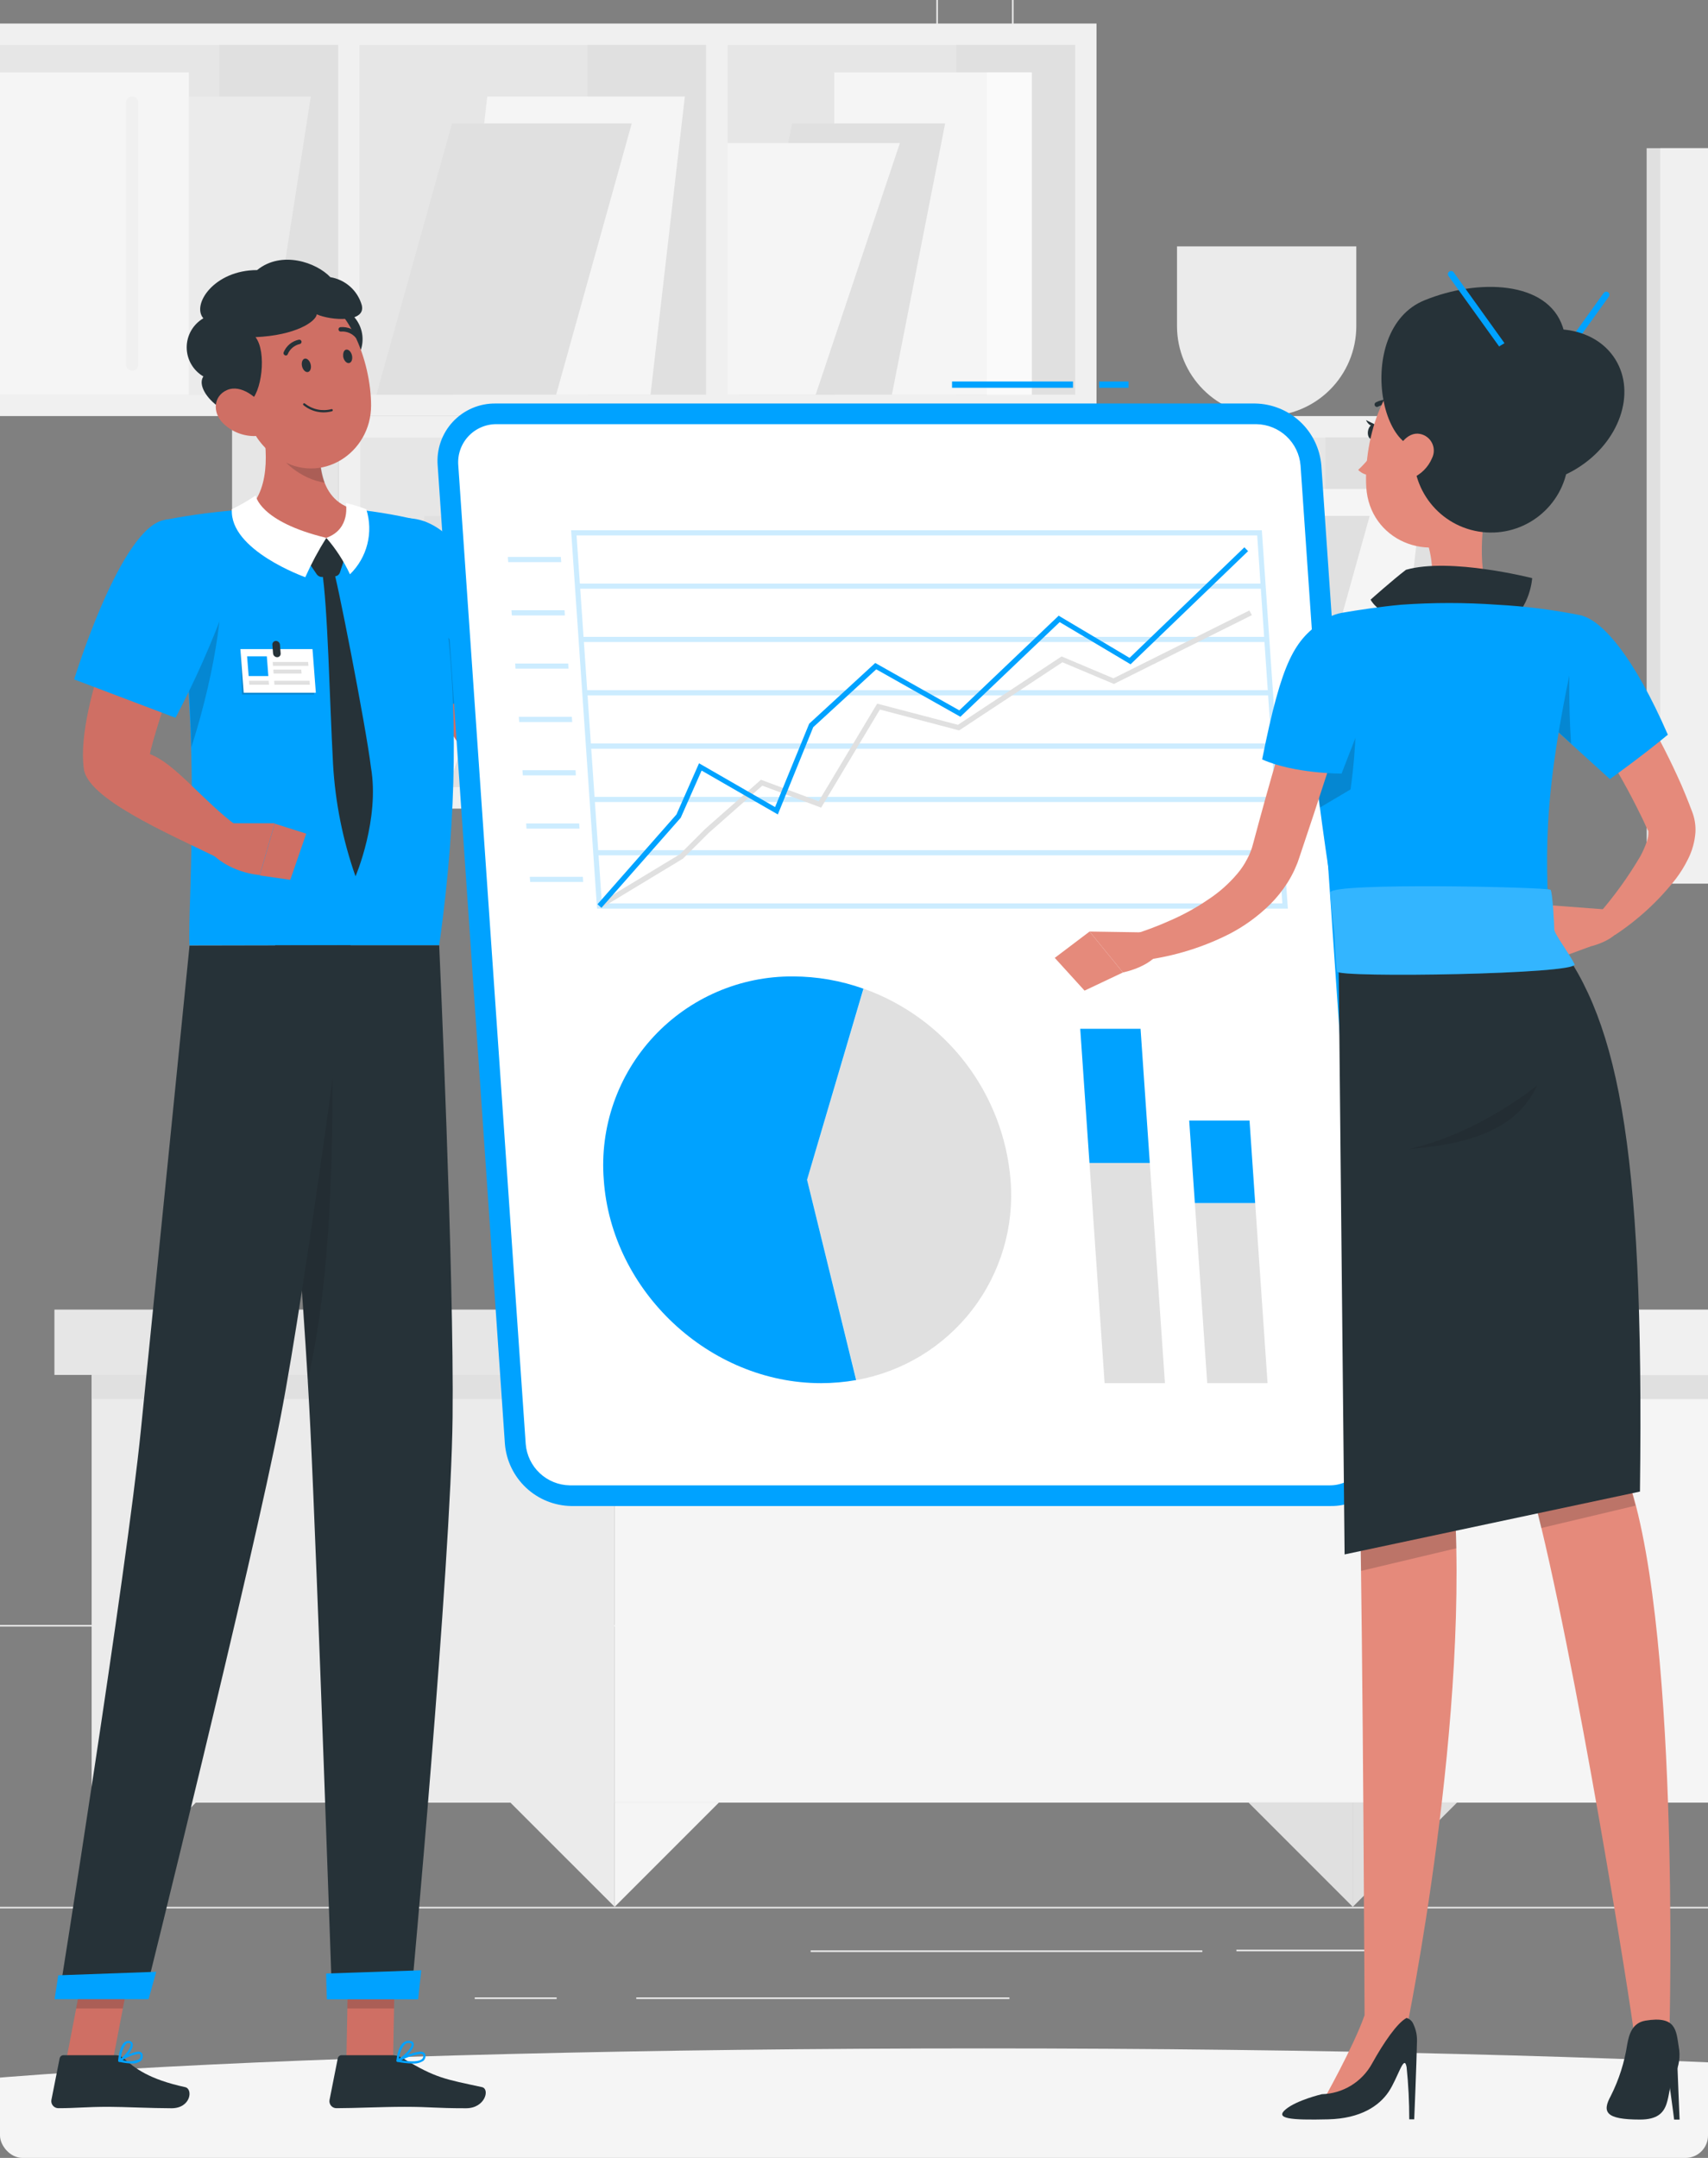
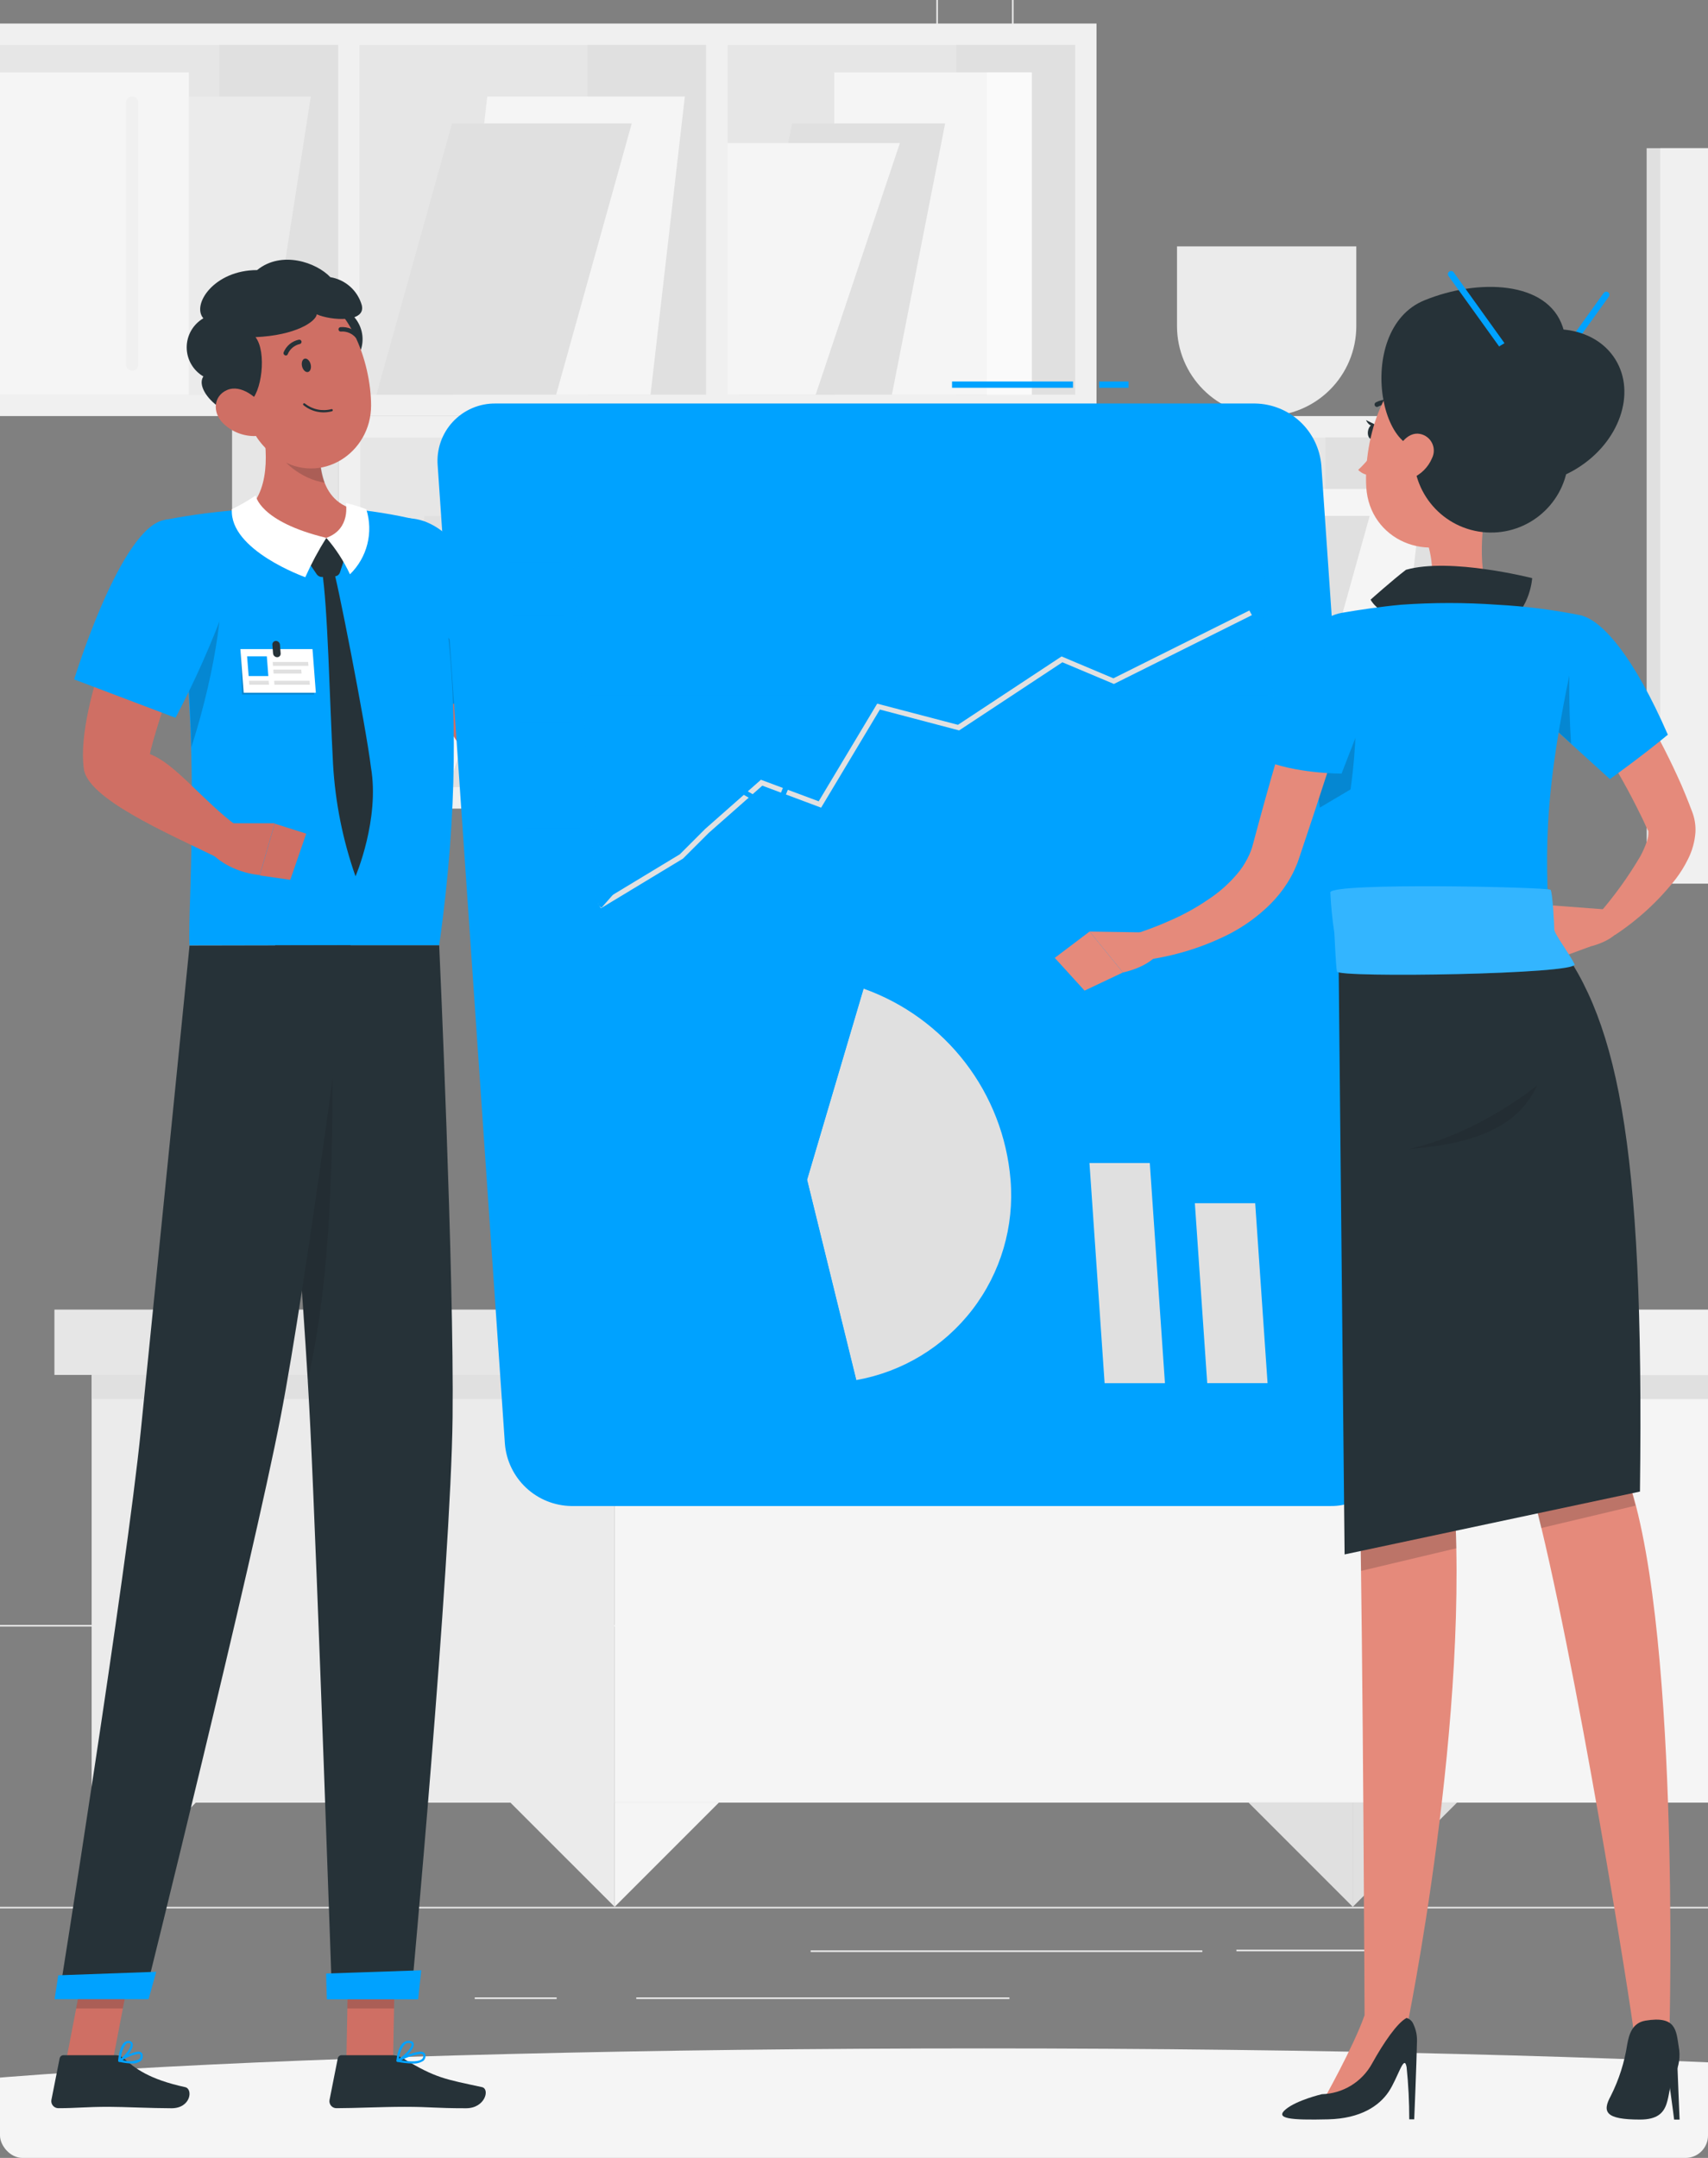
<svg xmlns="http://www.w3.org/2000/svg" viewBox="0 0 285 360" fill="none">
  <rect x="0" y="0" width="285" height="360" fill="#808080" stroke="none" />
  <g clip-path="url(#clip0_541_9069)">
    <path d="M426.29 318.113H-98V318.375H426.29V318.113Z" fill="#EBEBEB" />
    <path d="M233.005 325.257H206.308V325.52H233.005V325.257Z" fill="#EBEBEB" />
    <path d="M200.625 325.382H135.267V325.645H200.625V325.382Z" fill="#EBEBEB" />
    <path d="M92.883 333.225H79.21V333.488H92.883V333.225Z" fill="#EBEBEB" />
    <path d="M168.434 333.225H106.169V333.488H168.434V333.225Z" fill="#EBEBEB" />
    <path d="M150.513 271.35H-51.957C-53.543 271.345 -55.063 270.715 -56.184 269.592C-57.304 268.47 -57.934 266.947 -57.934 265.363V-19.255C-57.92 -20.832 -57.285 -22.339 -56.166 -23.451C-55.046 -24.562 -53.534 -25.187 -51.957 -25.189H150.513C152.101 -25.189 153.624 -24.559 154.747 -23.436C155.87 -22.313 156.501 -20.79 156.501 -19.202V265.363C156.501 266.95 155.87 268.473 154.747 269.595C153.624 270.717 152.101 271.35 150.513 271.35ZM-51.957 -24.98C-53.474 -24.977 -54.927 -24.373 -55.998 -23.299C-57.07 -22.226 -57.672 -20.771 -57.672 -19.255V265.363C-57.672 266.877 -57.07 268.332 -55.998 269.405C-54.927 270.48 -53.474 271.085 -51.957 271.087H150.513C152.031 271.085 153.486 270.48 154.559 269.408C155.632 268.332 156.236 266.88 156.238 265.363V-19.255C156.236 -20.772 155.632 -22.227 154.559 -23.3C153.486 -24.373 152.031 -24.977 150.513 -24.98H-51.957Z" fill="#EBEBEB" />
    <path d="M377.332 271.35H174.851C173.263 271.345 171.742 270.715 170.62 269.592C169.498 268.47 168.866 266.947 168.863 265.363V-19.255C168.88 -20.832 169.518 -22.34 170.638 -23.451C171.759 -24.562 173.273 -25.187 174.851 -25.189H377.332C378.908 -25.184 380.418 -24.558 381.533 -23.447C382.65 -22.336 383.285 -20.83 383.298 -19.255V265.363C383.298 266.945 382.67 268.465 381.553 269.587C380.433 270.71 378.915 271.342 377.332 271.35ZM174.851 -24.98C173.333 -24.977 171.879 -24.373 170.805 -23.3C169.732 -22.227 169.128 -20.772 169.125 -19.255V265.363C169.128 266.88 169.732 268.332 170.805 269.408C171.879 270.48 173.333 271.085 174.851 271.087H377.332C378.85 271.085 380.303 270.48 381.377 269.408C382.45 268.332 383.055 266.88 383.058 265.363V-19.255C383.055 -20.772 382.45 -22.227 381.377 -23.3C380.303 -24.373 378.85 -24.977 377.332 -24.98H174.851Z" fill="#EBEBEB" />
    <path d="M182.967 3.93H-5.033V69.413H182.967V3.93Z" fill="#F0F0F0" />
    <path d="M179.391 65.838V7.506L-1.457 7.506V65.838L179.391 65.838Z" fill="#E6E6E6" />
    <path d="M59.979 4.662H56.403V68.668H59.979V4.662Z" fill="#F0F0F0" />
    <path d="M36.596 65.826H56.403L56.403 7.494H36.596L36.596 65.826Z" fill="#E0E0E0" />
    <path d="M98.01 65.826H117.818L117.818 7.494H98.01V65.826Z" fill="#E0E0E0" />
    <path d="M159.584 65.826H179.391V7.494H159.584V65.826Z" fill="#E0E0E0" />
    <path d="M121.405 4.662H117.829V68.668H121.405V4.662Z" fill="#F0F0F0" />
    <path d="M44.125 65.838H11.157L18.896 16.094H51.863L44.125 65.838Z" fill="#EBEBEB" />
    <path d="M108.549 65.838H75.582L81.307 16.094H114.275L108.549 65.838Z" fill="#F5F5F5" />
    <path d="M92.799 65.84H62.81L75.424 20.594H105.414L92.799 65.84Z" fill="#E0E0E0" />
    <path d="M31.511 12.078H-1.457V65.839H31.511V12.078Z" fill="#F5F5F5" />
    <path d="M172.166 12.078H139.199V65.839H172.166V12.078Z" fill="#F5F5F5" />
    <path d="M148.825 65.84H123.282L132.163 20.594H157.707L148.825 65.84Z" fill="#E0E0E0" />
    <path d="M136.105 65.841H121.404V23.877H150.156L136.105 65.841Z" fill="#F5F5F5" />
    <path d="M172.167 12.078H164.659V65.839H172.167V12.078Z" fill="#FAFAFA" />
    <path d="M22.01 61.841C21.748 61.841 21.498 61.737 21.313 61.553C21.128 61.368 21.024 61.117 21.024 60.856V17.088C21.023 16.958 21.047 16.828 21.096 16.708C21.145 16.587 21.217 16.477 21.309 16.384C21.401 16.292 21.51 16.218 21.63 16.168C21.75 16.118 21.879 16.092 22.01 16.092C22.145 16.083 22.281 16.103 22.409 16.149C22.536 16.195 22.653 16.267 22.752 16.361C22.85 16.454 22.928 16.567 22.981 16.692C23.034 16.818 23.06 16.952 23.058 17.088V60.793C23.068 60.933 23.047 61.073 22.997 61.205C22.948 61.336 22.871 61.456 22.772 61.555C22.673 61.654 22.553 61.731 22.422 61.781C22.29 61.83 22.15 61.851 22.01 61.841Z" fill="#F0F0F0" />
    <path d="M244.529 69.414H56.529V134.898H244.529V69.414Z" fill="#F0F0F0" />
    <path d="M240.964 131.323V72.99L60.115 72.99V131.323H240.964Z" fill="#E6E6E6" />
    <path d="M121.541 70.147H117.965V134.152H121.541V70.147Z" fill="#F0F0F0" />
    <path d="M98.157 131.309H117.965L117.965 72.976H98.157V131.309Z" fill="#E0E0E0" />
    <path d="M159.573 131.309H179.381V72.976H159.573V131.309Z" fill="#E0E0E0" />
    <path d="M221.146 131.309H240.953V72.976H221.146V131.309Z" fill="#E0E0E0" />
    <path d="M182.977 70.147H179.401V134.152H182.977V70.147Z" fill="#F0F0F0" />
    <path d="M38.724 134.887H56.529L56.529 69.403H38.724L38.724 134.887Z" fill="#E6E6E6" />
    <path d="M166.987 131.311H134.019L141.768 81.567H174.725L166.987 131.311Z" fill="#EBEBEB" />
-     <path d="M231.684 131.311H198.716L204.442 81.567H237.409L231.684 131.311Z" fill="#F5F5F5" />
+     <path d="M231.684 131.311H198.716L204.442 81.567H237.409Z" fill="#F5F5F5" />
    <path d="M215.924 131.309H185.945L198.56 86.062H228.549L215.924 131.309Z" fill="#E0E0E0" />
    <path d="M154.371 77.551H121.404V131.311H154.371V77.551Z" fill="#F5F5F5" />
    <path d="M110.867 77.551H77.899V131.311H110.867V77.551Z" fill="#F5F5F5" />
    <path d="M87.525 131.309H61.971L70.853 86.062H96.406L87.525 131.309Z" fill="#E0E0E0" />
    <path d="M74.806 131.313H60.105V89.359H88.847L74.806 131.313Z" fill="#F5F5F5" />
    <path d="M110.867 77.551H103.359V131.311H110.867V77.551Z" fill="#FAFAFA" />
    <path d="M144.882 127.295C144.751 127.296 144.621 127.272 144.5 127.222C144.378 127.172 144.268 127.099 144.175 127.006C144.082 126.913 144.009 126.803 143.959 126.682C143.91 126.56 143.885 126.43 143.886 126.299V82.562C143.899 82.302 144.008 82.056 144.192 81.872C144.376 81.688 144.622 81.579 144.882 81.567C145.141 81.582 145.384 81.692 145.566 81.876C145.748 82.059 145.856 82.304 145.868 82.562V126.299C145.869 126.429 145.845 126.558 145.796 126.679C145.747 126.8 145.675 126.91 145.583 127.002C145.492 127.095 145.382 127.169 145.262 127.219C145.142 127.269 145.013 127.295 144.882 127.295Z" fill="#F0F0F0" />
    <path d="M196.399 41.099V54.501C196.424 58.451 198.006 62.233 200.801 65.024C203.597 67.816 207.381 69.392 211.331 69.411C215.291 69.406 219.088 67.835 221.894 65.043C224.701 62.249 226.29 58.46 226.315 54.501V41.099H196.399Z" fill="#EBEBEB" />
    <path d="M102.562 218.478H9.081V229.373H102.562V218.478Z" fill="#E6E6E6" />
    <path d="M102.562 229.375H15.289V300.73H102.562V229.375Z" fill="#EBEBEB" />
    <path d="M102.561 300.728H313V229.371L102.561 229.371V300.728Z" fill="#F5F5F5" />
    <path d="M15.288 233.414L313 233.414V229.387L15.288 229.387V233.414Z" fill="#E0E0E0" />
    <path d="M102.561 229.375L319.207 229.375V218.48L102.561 218.48V229.375Z" fill="#F0F0F0" />
    <path d="M15.289 300.728V318.113L32.674 300.728H15.289Z" fill="#EBEBEB" />
    <path d="M102.562 300.728V318.113L119.947 300.728H102.562Z" fill="#F5F5F5" />
    <path d="M102.562 300.728V318.113L85.176 300.728H102.562Z" fill="#EBEBEB" />
    <path d="M225.728 300.728V318.113L208.342 300.728H225.728Z" fill="#E0E0E0" />
    <path d="M225.728 300.728V318.113L243.113 300.728H225.728Z" fill="#E0E0E0" />
    <path d="M158.997 179.838L152.653 215.835H125.212L124.237 218.478H152.181H169.273H215.694L222.509 179.838H158.997Z" fill="#E0E0E0" />
    <path d="M348.957 24.723H274.76V147.406H348.957V24.723Z" fill="#E0E0E0" />
    <path d="M351.233 24.723H277.035V147.406H351.233V24.723Z" fill="#F0F0F0" />
    <path d="M164.145 365.47C276.43 365.47 367.455 360.155 367.455 353.6C367.455 347.045 276.43 341.73 164.145 341.73C51.861 341.73 -39.164 347.045 -39.164 353.6C-39.164 360.155 51.861 365.47 164.145 365.47Z" fill="#F5F5F5" />
    <path d="M57.797 343.798H65.588L65.924 325.752H58.133L57.797 343.798Z" fill="#CF6F64" />
    <path d="M11.031 343.798H18.822L22.293 325.752H14.502L11.031 343.798Z" fill="#CF6F64" />
    <path d="M19.347 342.863H10.602C10.449 342.86 10.3 342.913 10.181 343.007C10.062 343.103 9.981 343.238 9.951 343.387L8.578 350.32C8.547 350.49 8.554 350.665 8.599 350.832C8.644 351 8.726 351.155 8.838 351.288C8.95 351.42 9.09 351.527 9.249 351.598C9.407 351.67 9.579 351.705 9.752 351.702C12.804 351.702 14.282 351.473 18.141 351.473C20.511 351.473 25.397 351.712 28.627 351.712C31.856 351.712 32.244 348.485 30.892 348.19C24.862 346.88 22.503 345.045 20.595 343.335C20.246 343.038 19.805 342.87 19.347 342.863Z" fill="#263238" />
    <path d="M65.516 342.863H57.012C56.859 342.86 56.711 342.913 56.592 343.007C56.473 343.103 56.392 343.238 56.362 343.387L54.988 350.32C54.956 350.488 54.961 350.663 55.004 350.83C55.047 350.998 55.127 351.152 55.237 351.285C55.347 351.418 55.486 351.522 55.642 351.595C55.799 351.668 55.969 351.705 56.142 351.702C59.214 351.702 63.639 351.473 67.498 351.473C72.007 351.473 72.479 351.712 77.774 351.712C80.972 351.712 81.779 348.485 80.427 348.19C74.303 346.858 72.751 346.712 67.403 343.473C66.843 343.098 66.189 342.887 65.516 342.863Z" fill="#263238" />
    <path d="M63.481 97.404L74.114 93.996C74.114 93.996 85.093 119.434 88.794 121.018C93.806 123.115 100.8 129.962 105.76 134.104C105.928 135.415 105.309 138.865 104.533 139.767C95.558 137.669 84.39 132.531 80.72 129.144C72.363 121.416 63.481 97.404 63.481 97.404Z" fill="#CF6F64" />
    <path d="M61.007 91.547C58.018 98.363 70.014 120.006 70.014 120.006L85.91 112.666C83.953 106.069 81.314 99.695 78.036 93.645C73.034 84.91 64.289 84.061 61.007 91.547Z" fill="#00A2FF" />
    <path opacity="0.2" d="M75.96 107.802C72.489 103.01 66.858 101.658 61.846 101.406C64.446 109.973 70.025 120.008 70.025 120.008L79.095 115.814C78.792 112.909 77.709 110.141 75.96 107.802Z" fill="#1A1C20" />
    <path d="M104.691 133.348L113.95 134.826L111.559 144.609C108.315 143.223 105.302 141.349 102.625 139.052L104.691 133.348Z" fill="#CF6F64" />
    <path d="M121.981 138.968L118.594 144.358L111.558 144.609L113.949 134.826L121.981 138.968Z" fill="#CF6F64" />
    <path opacity="0.2" d="M65.924 325.762L65.746 335.065H57.955L58.133 325.762H65.924Z" fill="#1A1C20" />
    <path opacity="0.2" d="M14.491 325.762H22.293L20.5 335.065H12.698L14.491 325.762Z" fill="#1A1C20" />
    <path d="M71.188 87.127C71.188 87.127 79.808 111.559 73.285 157.707H31.625C31.185 151.31 34.435 116.865 27.536 86.728C32.134 85.836 36.785 85.248 41.461 84.967C47.359 84.626 53.273 84.626 59.172 84.967C63.226 85.379 67.243 86.101 71.188 87.127Z" fill="#00A2FF" />
    <path opacity="0.2" d="M52.419 115.868H40.381L40.108 108.287H52.146L52.419 115.868Z" fill="#1A1C20" />
    <path d="M52.702 115.564H40.664L40.108 108.287H52.146L52.702 115.564Z" fill="white" />
    <path d="M44.775 112.787H41.492L41.23 109.494H44.523L44.775 112.787Z" fill="#00A2FF" />
    <path d="M51.465 111.086H45.551L45.498 110.436H51.413L51.465 111.086Z" fill="#E0E0E0" />
    <path d="M50.322 112.368H45.656L45.603 111.707H50.27L50.322 112.368Z" fill="#E0E0E0" />
    <path d="M44.89 114.239H41.597L41.556 113.578H44.837L44.89 114.239Z" fill="#E0E0E0" />
    <path d="M45.792 114.239H51.706L51.654 113.578H45.75L45.792 114.239Z" fill="#E0E0E0" />
    <path d="M46.242 109.638C46.069 109.635 45.904 109.569 45.777 109.45C45.651 109.332 45.574 109.171 45.561 108.998L45.446 107.561C45.44 107.481 45.45 107.399 45.477 107.322C45.504 107.246 45.547 107.175 45.601 107.115C45.656 107.055 45.723 107.007 45.797 106.974C45.871 106.941 45.952 106.923 46.033 106.922C46.206 106.924 46.371 106.991 46.498 107.109C46.624 107.228 46.701 107.389 46.714 107.561L46.83 108.998C46.839 109.08 46.83 109.162 46.804 109.241C46.779 109.319 46.737 109.391 46.681 109.451C46.626 109.512 46.557 109.56 46.482 109.592C46.406 109.624 46.325 109.64 46.242 109.638Z" fill="#263238" />
    <path opacity="0.2" d="M36.764 94.174C37.581 99.133 36.313 110.951 31.919 124.708C31.706 112.961 30.457 101.255 28.186 89.728V89.665C30.976 89.392 35.987 89.518 36.764 94.174Z" fill="#1A1C20" />
    <path d="M43.349 68.397C44.607 74.101 45.33 81.158 41.44 84.964C41.44 84.964 43.873 90.742 54.464 90.742C64.131 90.742 59.151 84.964 59.151 84.964C52.754 83.444 52.859 75.59 53.908 71.165L43.349 68.397Z" fill="#CF6F64" />
    <path d="M54.453 89.727L57.504 93.114L56.728 95.483C56.666 95.673 56.547 95.839 56.388 95.959C56.228 96.079 56.036 96.147 55.837 96.154L53.74 96.259C53.568 96.263 53.398 96.226 53.245 96.149C53.091 96.072 52.959 95.959 52.859 95.819L51.192 93.365L54.453 89.727Z" fill="#263238" />
    <path d="M54.453 89.73C53.127 91.831 51.953 94.025 50.94 96.294C50.94 96.294 38.231 91.795 38.693 84.948C40.07 84.281 41.398 83.517 42.667 82.662C42.667 82.662 43.222 87.014 54.453 89.73Z" fill="white" />
    <path d="M54.453 89.725C56.041 91.561 57.368 93.608 58.396 95.807C59.81 94.43 60.814 92.686 61.295 90.772C61.777 88.858 61.717 86.847 61.122 84.965C60.012 84.525 58.869 84.174 57.703 83.916C57.703 83.916 58.595 88.257 54.453 89.725Z" fill="white" />
    <path d="M55.596 94.999C55.91 94.873 61.122 121.454 61.888 127.966C63.408 136.637 59.329 146.211 59.319 146.19C57.202 140.167 55.941 133.877 55.575 127.504C54.977 116.431 54.715 101.384 53.709 94.999H55.596Z" fill="#263238" />
    <path opacity="0.2" d="M53.897 71.165C53.116 74.247 53.211 77.486 54.17 80.518C53.178 80.369 52.214 80.076 51.307 79.648C47.69 77.96 45.855 75.307 43.967 71.353C43.799 70.305 43.6 69.361 43.39 68.397L53.897 71.165Z" fill="#1A1C20" />
    <path d="M56.141 51.127L59.025 60.386C59.688 59.662 60.15 58.778 60.364 57.819C60.578 56.862 60.537 55.864 60.245 54.927C59.953 53.99 59.421 53.146 58.7 52.479C57.98 51.812 57.098 51.346 56.141 51.127Z" fill="#263238" />
    <path d="M38.556 61.458C40.8 68.924 41.702 73.412 46.452 76.473C53.52 81.076 61.929 75.603 61.919 67.655C61.919 60.504 58.238 49.493 50.196 48.067C48.434 47.745 46.619 47.886 44.929 48.478C43.239 49.07 41.733 50.093 40.558 51.444C39.383 52.795 38.581 54.429 38.23 56.185C37.879 57.941 37.992 59.758 38.556 61.458Z" fill="#CF6F64" />
    <path d="M41.587 67.088C43.684 65.725 44.555 58.699 42.636 56.245C49.357 55.941 52.681 53.666 52.859 52.439C55.219 53.487 61.112 53.886 60.367 50.908C60.026 49.713 59.352 48.64 58.423 47.814C57.495 46.988 56.351 46.443 55.124 46.242C52.807 43.788 46.998 41.733 42.898 45.057C35.726 45.057 31.93 50.824 33.932 53.1C33.087 53.595 32.385 54.304 31.897 55.154C31.41 56.005 31.153 56.969 31.153 57.949C31.153 58.93 31.41 59.894 31.897 60.744C32.385 61.595 33.087 62.303 33.932 62.799C32.024 65.693 40.319 72.142 41.587 67.088Z" fill="#263238" />
    <path d="M37.151 70.537C37.837 71.233 38.653 71.787 39.552 72.166C40.452 72.546 41.418 72.744 42.395 72.75C44.964 72.75 45.54 70.285 44.188 68.209C42.992 66.332 40.214 64.067 37.896 65.064C35.579 66.06 35.464 68.807 37.151 70.537Z" fill="#CF6F64" />
    <path d="M45.907 157.707C45.907 157.707 46.736 167.501 47.794 180.776C48.99 195.823 50.468 215.379 51.36 230.237C51.36 230.321 51.36 230.384 51.36 230.447C51.528 233.268 51.674 235.921 51.79 238.343C52.974 262.618 55.407 333.26 55.407 333.26H68.598C68.598 333.26 75.246 261.17 75.519 236.466C75.791 212.705 73.285 157.707 73.285 157.707H45.907Z" fill="#263238" />
    <path d="M54.443 329.235C54.38 329.235 54.547 333.543 54.547 333.543H69.773L70.287 328.7L54.443 329.235Z" fill="#00A2FF" />
    <path opacity="0.2" d="M47.752 180.772C48.948 195.819 50.426 215.375 51.318 230.233C51.318 230.317 51.318 230.38 51.318 230.443C54.547 216.329 55.847 198.776 55.397 169.877L47.752 180.772Z" fill="#1A1C20" />
    <path d="M58.511 157.707C58.511 157.707 51.171 213.995 46.83 236.351C42.111 260.772 24.086 333.312 24.086 333.312H9.815C9.815 333.312 21.077 262.743 23.509 238.563C26.163 212.349 31.625 157.76 31.625 157.76L58.511 157.707Z" fill="#263238" />
    <path d="M9.72 329.535L9.112 333.52H24.789L26.068 328.947L9.72 329.535Z" fill="#00A2FF" />
    <path d="M50.395 61.099C50.542 61.718 50.982 62.148 51.381 62.064C51.779 61.98 51.989 61.404 51.842 60.795C51.695 60.187 51.255 59.747 50.856 59.831C50.458 59.914 50.259 60.491 50.395 61.099Z" fill="#263238" />
-     <path d="M57.285 59.61C57.431 60.218 57.872 60.658 58.27 60.564C58.669 60.47 58.868 59.914 58.732 59.295C58.596 58.677 58.145 58.247 57.746 58.331C57.347 58.415 57.19 58.991 57.285 59.61Z" fill="#263238" />
    <path d="M55.166 60.389C56.35 62.118 57.761 63.68 59.361 65.034C59.014 65.424 58.585 65.733 58.104 65.938C57.624 66.143 57.104 66.239 56.582 66.219L55.166 60.389Z" fill="#CF6F64" />
    <path d="M55.397 68.61C55.443 68.596 55.483 68.563 55.506 68.52C55.529 68.477 55.535 68.427 55.522 68.379C55.516 68.357 55.506 68.335 55.491 68.317C55.477 68.298 55.459 68.282 55.438 68.27C55.418 68.259 55.395 68.251 55.372 68.249C55.349 68.246 55.325 68.247 55.302 68.254C54.545 68.454 53.752 68.475 52.986 68.314C52.219 68.154 51.501 67.817 50.888 67.331C50.871 67.313 50.85 67.298 50.828 67.288C50.806 67.278 50.781 67.273 50.757 67.273C50.732 67.273 50.708 67.278 50.685 67.288C50.662 67.298 50.642 67.313 50.626 67.331C50.608 67.347 50.593 67.366 50.584 67.388C50.574 67.409 50.569 67.433 50.569 67.457C50.569 67.481 50.574 67.504 50.584 67.526C50.593 67.547 50.608 67.567 50.626 67.582C51.28 68.123 52.056 68.499 52.886 68.677C53.716 68.856 54.577 68.833 55.397 68.61Z" fill="#263238" />
    <path d="M47.753 59.307C47.807 59.295 47.858 59.271 47.902 59.237C47.945 59.202 47.98 59.158 48.005 59.108C48.176 58.683 48.447 58.305 48.796 58.008C49.145 57.71 49.56 57.501 50.008 57.399C50.103 57.383 50.189 57.331 50.246 57.252C50.303 57.173 50.327 57.075 50.312 56.98C50.296 56.883 50.243 56.796 50.165 56.737C50.087 56.679 49.989 56.653 49.892 56.665C49.326 56.777 48.796 57.026 48.349 57.392C47.903 57.758 47.554 58.229 47.334 58.762C47.294 58.853 47.292 58.955 47.328 59.047C47.363 59.139 47.433 59.214 47.522 59.255C47.591 59.298 47.672 59.317 47.753 59.307Z" fill="#263238" />
    <path d="M59.79 56.466C59.846 56.453 59.897 56.423 59.937 56.382C59.971 56.349 59.999 56.309 60.018 56.265C60.036 56.221 60.046 56.173 60.046 56.126C60.046 56.078 60.036 56.03 60.018 55.986C59.999 55.942 59.971 55.902 59.937 55.868C59.554 55.418 59.068 55.066 58.521 54.841C57.974 54.617 57.38 54.527 56.791 54.579C56.743 54.585 56.697 54.601 56.655 54.626C56.613 54.651 56.577 54.684 56.549 54.723C56.52 54.762 56.5 54.807 56.489 54.854C56.479 54.901 56.478 54.95 56.487 54.998C56.493 55.047 56.51 55.093 56.534 55.136C56.559 55.178 56.592 55.214 56.63 55.244C56.67 55.273 56.714 55.294 56.761 55.306C56.809 55.318 56.858 55.32 56.907 55.313C57.373 55.278 57.84 55.355 58.271 55.537C58.701 55.72 59.082 56.002 59.381 56.361C59.431 56.417 59.497 56.458 59.569 56.476C59.642 56.495 59.719 56.492 59.79 56.466Z" fill="#263238" />
    <path d="M22.839 95.578L33.325 99.919C33.325 99.919 25.586 122.254 25.02 125.809C29.267 127.382 33.933 133.704 39.595 137.836C39.448 139.115 36.995 142.261 36.009 142.942C27.558 138.843 14.597 133.17 13.989 128.262C12.5 117.252 22.839 95.578 22.839 95.578Z" fill="#CF6F64" />
    <path d="M37.068 137.342H45.844L43.338 145.982C43.338 145.982 37.917 145.657 34.708 141.683L37.068 137.342Z" fill="#CF6F64" />
    <path d="M51.098 139.076L48.434 146.782L43.339 146.048L45.844 137.408L51.098 139.076Z" fill="#CF6F64" />
    <path d="M27.535 86.73C20.195 87.778 12.373 113.343 12.373 113.343L29.287 119.749C32.505 113.654 35.307 107.348 37.675 100.875C41.02 91.469 35.41 85.576 27.535 86.73Z" fill="#00A2FF" />
    <path d="M21.958 344.245C22.484 344.29 23.009 344.152 23.447 343.858C23.587 343.74 23.694 343.585 23.757 343.413C23.819 343.24 23.835 343.053 23.803 342.873C23.802 342.765 23.771 342.66 23.714 342.567C23.656 342.478 23.575 342.405 23.478 342.358C22.618 341.918 20.133 343.46 19.85 343.637C19.818 343.655 19.793 343.685 19.778 343.717C19.763 343.752 19.759 343.79 19.766 343.825C19.777 343.86 19.796 343.892 19.822 343.918C19.847 343.942 19.879 343.962 19.913 343.973C20.583 344.137 21.268 344.228 21.958 344.245ZM23.079 342.64C23.159 342.623 23.241 342.623 23.321 342.64C23.357 342.665 23.387 342.697 23.407 342.735C23.428 342.775 23.438 342.817 23.436 342.863C23.457 342.983 23.448 343.11 23.407 343.228C23.367 343.345 23.297 343.45 23.205 343.533C22.333 343.928 21.344 343.975 20.437 343.67C21.241 343.155 22.139 342.805 23.079 342.64Z" fill="#00A2FF" />
    <path d="M19.955 343.978C19.982 343.988 20.012 343.988 20.038 343.978C20.835 343.538 22.356 341.88 22.136 340.967C22.105 340.832 22.029 340.71 21.921 340.623C21.812 340.535 21.677 340.488 21.538 340.485C21.4 340.465 21.258 340.475 21.124 340.515C20.99 340.555 20.867 340.623 20.762 340.715C19.871 341.46 19.713 343.705 19.713 343.798C19.711 343.832 19.719 343.868 19.736 343.897C19.753 343.925 19.778 343.95 19.808 343.967C19.829 343.98 19.854 343.99 19.88 343.993C19.906 343.993 19.931 343.988 19.955 343.978ZM21.454 340.83H21.538C21.779 340.83 21.8 340.967 21.811 341.01C21.915 341.522 20.961 342.812 20.175 343.42C20.204 342.538 20.504 341.685 21.035 340.978C21.15 340.875 21.3 340.82 21.454 340.82V340.83Z" fill="#00A2FF" />
    <path d="M68.788 344.25C69.452 344.312 70.118 344.145 70.675 343.777C70.795 343.663 70.886 343.522 70.941 343.365C70.996 343.207 71.013 343.04 70.99 342.877C70.984 342.775 70.952 342.675 70.897 342.59C70.842 342.502 70.766 342.433 70.675 342.385C69.721 341.86 66.628 343.433 66.282 343.632C66.247 343.647 66.218 343.675 66.201 343.71C66.184 343.743 66.179 343.783 66.187 343.82C66.193 343.858 66.21 343.895 66.236 343.923C66.262 343.95 66.296 343.97 66.334 343.978C67.142 344.142 67.963 344.233 68.788 344.25ZM70.162 342.645C70.28 342.64 70.398 342.663 70.507 342.71C70.543 342.73 70.572 342.757 70.592 342.793C70.612 342.827 70.623 342.868 70.623 342.908C70.641 343.017 70.632 343.127 70.598 343.233C70.563 343.335 70.503 343.43 70.424 343.505C69.952 343.925 68.672 343.998 66.942 343.715C67.947 343.178 69.035 342.817 70.162 342.645Z" fill="#00A2FF" />
    <path d="M66.365 343.973H66.449C67.372 343.543 69.196 341.875 69.028 340.985C69.028 340.775 68.84 340.512 68.337 340.47C68.149 340.44 67.958 340.452 67.776 340.507C67.594 340.562 67.428 340.658 67.288 340.785C66.313 341.592 66.156 343.69 66.145 343.785C66.146 343.817 66.153 343.848 66.168 343.877C66.183 343.908 66.203 343.933 66.229 343.952C66.27 343.975 66.319 343.983 66.365 343.973ZM68.19 340.827H68.305C68.641 340.827 68.662 340.985 68.672 341.027C68.766 341.562 67.529 342.882 66.575 343.46C66.638 342.575 66.98 341.735 67.55 341.058C67.727 340.902 67.954 340.817 68.19 340.817V340.827Z" fill="#00A2FF" />
    <path d="M188.302 63.645H183.405V64.693H188.302V63.645Z" fill="#00A2FF" />
    <path d="M179.043 63.645H158.858V64.693H179.043V63.645Z" fill="#00A2FF" />
    <path d="M222.087 251.245H95.303C92.508 251.197 89.831 250.113 87.789 248.202C85.748 246.292 84.487 243.693 84.251 240.907L73.031 77.654C72.924 76.329 73.093 74.996 73.529 73.74C73.965 72.485 74.658 71.334 75.564 70.361C76.47 69.388 77.568 68.615 78.79 68.091C80.011 67.566 81.328 67.302 82.657 67.315H209.431C212.227 67.36 214.907 68.443 216.95 70.354C218.993 72.265 220.251 74.867 220.483 77.654L231.702 240.907C231.814 242.232 231.647 243.565 231.213 244.821C230.779 246.078 230.087 247.23 229.181 248.203C228.276 249.177 227.177 249.95 225.956 250.475C224.734 250.998 223.416 251.26 222.087 251.245Z" fill="#00A2FF" />
-     <path d="M95.062 247.796C93.202 247.763 91.421 247.04 90.064 245.767C88.708 244.493 87.873 242.761 87.722 240.907L76.471 77.653C76.396 76.77 76.507 75.88 76.797 75.042C77.087 74.204 77.549 73.436 78.153 72.787C78.758 72.138 79.491 71.623 80.307 71.275C81.122 70.926 82.002 70.752 82.888 70.764H209.672C211.531 70.799 213.312 71.524 214.668 72.796C216.024 74.069 216.859 75.8 217.012 77.653L228.243 240.907C228.317 241.791 228.206 242.68 227.917 243.518C227.627 244.356 227.165 245.125 226.56 245.773C225.956 246.422 225.222 246.938 224.407 247.286C223.591 247.634 222.712 247.808 221.825 247.796H95.062Z" fill="white" />
    <g opacity="0.2">
      <path d="M214.894 151.579H99.624L95.293 88.465H210.553L214.894 151.579ZM100.431 150.719H213.971L209.777 89.325H96.206L100.431 150.719Z" fill="#00A2FF" />
      <path d="M210.794 98.217H96.394L96.331 97.358H210.731L210.794 98.217Z" fill="#00A2FF" />
      <path d="M211.402 107.11H97.002L96.939 106.25H211.35L211.402 107.11Z" fill="#00A2FF" />
      <path d="M212.022 116.009H97.611L97.548 115.139H211.959L212.022 116.009Z" fill="#00A2FF" />
      <path d="M212.63 124.903H98.23L98.167 124.033H212.567L212.63 124.903Z" fill="#00A2FF" />
      <path d="M213.238 133.799H98.838L98.775 132.94H213.185L213.238 133.799Z" fill="#00A2FF" />
      <path d="M213.856 142.688H99.446L99.383 141.828H213.793L213.856 142.688Z" fill="#00A2FF" />
      <path d="M93.647 93.774H84.797L84.734 92.914H93.584L93.647 93.774Z" fill="#00A2FF" />
      <path d="M94.255 102.665H85.405L85.342 101.805H94.203L94.255 102.665Z" fill="#00A2FF" />
      <path d="M94.863 111.555H86.013L85.96 110.695H94.811L94.863 111.555Z" fill="#00A2FF" />
      <path d="M95.482 120.456H86.632L86.569 119.586H95.419L95.482 120.456Z" fill="#00A2FF" />
      <path d="M96.091 129.35H87.24L87.177 128.49H96.038L96.091 129.35Z" fill="#00A2FF" />
      <path d="M96.699 138.239H87.849L87.796 137.379H96.647L96.699 138.239Z" fill="#00A2FF" />
      <path d="M97.317 147.135H88.467L88.404 146.275H97.254L97.317 147.135Z" fill="#00A2FF" />
    </g>
    <path d="M100.274 151.517L99.791 150.773L113.433 142.52L117.659 138.294L126.971 130.084L136.607 133.68L146.369 117.386L159.844 120.919L177.135 109.511L185.786 113.16L208.466 101.846L208.896 102.622L185.869 114.103L177.271 110.486L160.043 121.853L146.82 118.371L137.016 134.74L127.201 131.07L118.267 138.945L113.958 143.244L100.274 151.517Z" fill="#E0E0E0" />
    <path d="M100.358 151.443L99.697 150.856L112.877 135.871L116.642 127.336L129.33 134.644L135.024 120.73L146.044 110.6L160.074 118.507L176.652 102.715L188.48 109.751L207.637 91.307L208.256 91.946L188.648 110.821L176.82 103.785L160.252 119.576L146.212 111.659L135.695 121.317L129.791 135.871L117.072 128.552L113.591 136.417L100.358 151.443Z" fill="#00A2FF" />
    <path d="M134.667 196.812L144.104 164.935C150.823 167.328 156.71 171.608 161.059 177.262C165.407 182.916 168.032 189.704 168.62 196.812C169.27 204.588 166.991 212.326 162.231 218.509C157.47 224.691 150.571 228.872 142.887 230.231L134.667 196.812Z" fill="#E0E0E0" />
    <path d="M134.667 196.817L142.857 230.235C140.921 230.575 138.96 230.747 136.995 230.749C118.393 230.749 102.025 215.429 100.746 196.817C100.404 192.473 100.969 188.105 102.404 183.991C103.84 179.876 106.114 176.105 109.083 172.916C112.052 169.727 115.652 167.189 119.654 165.464C123.655 163.739 127.972 162.864 132.329 162.895C136.332 162.902 140.304 163.594 144.073 164.94L134.667 196.817Z" fill="#00A2FF" />
    <path d="M191.857 194.018H181.791L184.317 230.749H194.384L191.857 194.018Z" fill="#E0E0E0" />
    <path d="M191.857 194.014H181.791L180.249 171.627H190.315L191.857 194.014Z" fill="#00A2FF" />
    <path d="M209.441 200.703H199.375L201.44 230.745H211.507L209.441 200.703Z" fill="#E0E0E0" />
    <path d="M209.441 200.703H199.375L198.431 186.935H208.498L209.441 200.703Z" fill="#00A2FF" />
    <path d="M248.216 82.891C247.167 88.029 246.202 97.456 249.799 100.884C246.887 105.607 242.545 109.28 237.405 111.37C230.526 107.06 233.819 100.884 233.819 100.884C239.554 99.51 239.408 95.264 238.401 91.269L248.216 82.891Z" fill="#E58A7B" />
    <path d="M251.645 103.926C255.387 101.347 255.66 96.45 255.66 96.45C255.66 96.45 242.029 92.958 234.605 95.055C232.33 96.796 228.702 100.036 228.702 100.036C228.702 100.036 229.624 102.133 233.819 103.454C238.013 104.776 251.645 103.926 251.645 103.926Z" fill="#263238" />
    <path d="M267.488 107.9C270.048 111.591 272.342 115.24 274.525 119.11C276.755 122.949 278.77 126.908 280.565 130.969C281.005 132.018 281.455 133.066 281.855 134.115L282.158 134.912L282.315 135.31L282.39 135.51L282.515 135.876C282.827 136.84 282.957 137.853 282.902 138.865C282.788 140.433 282.36 141.963 281.645 143.363C281.072 144.52 280.392 145.619 279.61 146.645C276.76 150.283 273.34 153.435 269.48 155.978L266.627 152.643C269.298 149.597 271.673 146.308 273.728 142.818C274.137 142.053 274.488 141.257 274.775 140.438C274.993 139.888 275.085 139.297 275.05 138.708C275.05 138.55 274.985 138.488 274.955 138.508L274.88 138.341L274.712 137.994L274.397 137.292C273.98 136.369 273.498 135.457 273.045 134.534C272.118 132.689 271.127 130.857 270.077 129.04C269.03 127.215 267.983 125.401 266.933 123.608C264.743 120.032 262.455 116.404 260.19 112.965L267.488 107.9Z" fill="#E58A7B" />
    <path d="M268.14 151.738L258.808 151.035L263.965 158.176C263.965 158.176 269.493 157.494 270.793 154.139L268.14 151.738Z" fill="#E58A7B" />
    <path d="M252.745 155.083L257.4 160.829L265.35 157.903L258.805 151.035L252.745 155.083Z" fill="#E58A7B" />
    <path d="M264.06 102.74L258.125 110.835L258.555 120.828L268.632 129.972C268.632 129.972 273.8 126.291 278.3 122.569C272.658 109.64 267.562 103.789 264.06 102.74Z" fill="#00A2FF" />
    <path opacity="0.2" d="M261.91 110.416L258.765 120.965L262.15 124.037C261.658 116.655 261.91 110.416 261.91 110.416Z" fill="#1A1C20" />
    <path d="M218.153 108.905C218.016 115.196 218.897 128.251 223.312 155.409H258.502C257.915 141.085 257.212 132.11 264.06 102.707C259.358 101.75 254.59 101.14 249.799 100.883C244.479 100.505 239.138 100.505 233.819 100.883C230.379 101.198 226.698 101.754 223.899 102.236C222.315 102.506 220.875 103.32 219.827 104.537C218.778 105.754 218.186 107.299 218.153 108.905Z" fill="#00A2FF" />
    <path opacity="0.2" d="M225.032 111.35L218.74 121.552C219.065 125.18 219.548 129.532 220.229 134.733L225.357 131.692C227.475 116.257 225.032 111.35 225.032 111.35Z" fill="#1A1C20" />
    <path d="M226.059 114.076C224.643 118.951 223.133 123.796 221.571 128.619C220.008 133.443 218.425 138.276 216.799 143.079L216.485 143.981L215.982 145.155C215.643 145.877 215.262 146.577 214.839 147.252C214.015 148.549 213.052 149.752 211.966 150.839C209.916 152.87 207.564 154.571 204.993 155.882C200.14 158.315 194.878 159.826 189.474 160.339L188.75 156.008C191.035 155.308 193.273 154.464 195.451 153.481C197.592 152.54 199.642 151.403 201.574 150.083C203.4 148.892 205.043 147.44 206.45 145.774C207.097 145.017 207.653 144.186 208.107 143.299C208.333 142.887 208.529 142.46 208.694 142.02L208.904 141.433L209.155 140.531C210.456 135.655 211.798 130.811 213.224 125.977C214.65 121.143 216.034 116.319 217.576 111.527L226.059 114.076Z" fill="#E58A7B" />
    <path d="M227.129 109.294C225.65 105.749 220.994 103.453 220.994 103.453C215.993 106.714 213.927 110.122 210.603 126.69C215.93 129.081 223.857 129.06 223.857 129.06L228.177 117.913C228.177 117.913 228.618 112.838 227.129 109.294Z" fill="#00A2FF" />
    <path d="M190.554 155.542L181.81 155.406L187.377 162.232C187.377 162.232 192.851 161.184 193.952 157.797L190.554 155.542Z" fill="#E58A7B" />
    <path d="M176 159.8L180.97 165.263L187.377 162.232L181.809 155.406L176 159.8Z" fill="#E58A7B" />
    <path d="M229.907 72.174C229.792 72.855 229.32 73.348 228.858 73.275C228.397 73.201 228.145 72.572 228.271 71.88C228.397 71.188 228.858 70.695 229.32 70.831C229.781 70.968 230.001 71.481 229.907 72.174Z" fill="#263238" />
    <path d="M229.509 70.85L227.936 70.084C227.936 70.084 228.554 71.52 229.509 70.85Z" fill="#263238" />
    <path d="M229.614 67.862C229.54 67.831 229.476 67.779 229.431 67.712C229.386 67.644 229.363 67.566 229.363 67.485C229.363 67.404 229.386 67.325 229.431 67.258C229.476 67.191 229.54 67.138 229.614 67.107C230.195 66.808 230.838 66.652 231.491 66.652C232.144 66.652 232.787 66.808 233.368 67.107C233.459 67.165 233.525 67.257 233.55 67.363C233.576 67.469 233.559 67.58 233.504 67.674C233.478 67.72 233.443 67.761 233.4 67.794C233.358 67.828 233.31 67.852 233.258 67.865C233.206 67.879 233.152 67.882 233.099 67.874C233.046 67.867 232.994 67.848 232.948 67.82C232.49 67.584 231.981 67.46 231.465 67.46C230.949 67.46 230.44 67.584 229.981 67.82C229.928 67.857 229.867 67.88 229.803 67.888C229.739 67.895 229.674 67.886 229.614 67.862Z" fill="#263238" />
    <path d="M229.856 74.428C228.966 75.891 227.88 77.225 226.626 78.391C226.932 78.704 227.303 78.945 227.712 79.099C228.121 79.253 228.56 79.316 228.996 79.283L229.856 74.428Z" fill="#E58A7B" />
    <path d="M253.637 73.454C251.623 81.843 250.952 85.397 245.909 88.983C238.327 94.373 228.502 90.032 227.978 81.266C227.517 73.349 230.882 61.007 239.753 59.109C241.707 58.681 243.738 58.761 245.653 59.338C247.567 59.916 249.303 60.974 250.695 62.411C252.085 63.849 253.085 65.618 253.6 67.55C254.115 69.483 254.127 71.515 253.637 73.454Z" fill="#E58A7B" />
    <path d="M261.637 77.411C262.452 70.329 257.37 63.927 250.287 63.113C243.206 62.298 236.804 67.379 235.99 74.462C235.175 81.544 240.256 87.945 247.339 88.76C254.42 89.574 260.822 84.493 261.637 77.411Z" fill="#263238" />
    <path d="M240.016 73.819C249.453 67.611 263.923 64.234 260.777 54.587C258.24 46.818 246.632 46.45 237.709 50.089C225.472 55.038 230.589 80.016 240.016 73.819Z" fill="#263238" />
    <path d="M252.023 60.042C251.94 60.042 251.857 60.023 251.785 59.984C251.713 59.946 251.65 59.89 251.602 59.822L241.662 45.991C241.602 45.877 241.585 45.745 241.614 45.619C241.644 45.494 241.718 45.383 241.823 45.308C241.928 45.232 242.056 45.197 242.184 45.209C242.313 45.221 242.433 45.279 242.522 45.373L252.452 59.214C252.53 59.325 252.562 59.464 252.542 59.599C252.52 59.734 252.447 59.855 252.338 59.937C252.248 60.008 252.135 60.044 252.023 60.042Z" fill="#00A2FF" />
    <path d="M258.092 63.536C257.985 63.535 257.877 63.502 257.79 63.441C257.733 63.402 257.685 63.351 257.647 63.293C257.61 63.234 257.585 63.169 257.572 63.101C257.562 63.032 257.562 62.963 257.577 62.895C257.595 62.828 257.623 62.764 257.663 62.708L267.592 48.877C267.673 48.763 267.798 48.685 267.935 48.662C268.072 48.638 268.212 48.67 268.327 48.751C268.44 48.831 268.517 48.954 268.543 49.092C268.565 49.23 268.533 49.371 268.452 49.485L258.512 63.326C258.465 63.392 258.4 63.445 258.327 63.482C258.255 63.518 258.175 63.537 258.092 63.536Z" fill="#00A2FF" />
    <path d="M263.192 78.108C270.215 73.743 273.058 65.614 269.54 59.953C266.02 54.291 257.475 53.241 250.45 57.606C243.427 61.971 240.585 70.099 244.104 75.76C247.622 81.422 256.168 82.473 263.192 78.108Z" fill="#263238" />
    <path d="M223.312 155.406C223.312 155.406 226.28 220.659 226.856 247.083C227.444 274.577 227.706 338.772 227.706 338.772H234.647C234.647 338.772 245.71 285.42 242.438 247.083C247.387 217.65 250.732 155.406 250.732 155.406H223.312Z" fill="#E58A7B" />
    <path d="M232.508 155.406C232.508 155.406 249.033 223.742 255.798 249.296C262.895 276.13 272.48 336.78 272.575 338.772H278.572C278.572 338.772 280.46 268.705 270.97 244.881C270.97 215.029 258.545 155.406 258.545 155.406H232.508Z" fill="#E58A7B" />
    <path d="M274.577 337.095C279.692 336.245 279.683 338.74 280.113 341.425C280.423 343.038 280.183 344.705 279.433 346.165C277.723 349.165 279.433 353.6 273.655 353.6C267.875 353.6 267.31 352.34 268.777 349.658C270.145 346.947 271.07 344.038 271.525 341.038C271.82 339.485 272.3 337.473 274.577 337.095Z" fill="#263238" />
    <path d="M279.8 342.152C279.925 345.613 280.26 353.603 280.26 353.603H279.348C279.348 353.603 278.3 345.087 277.68 342.793L279.8 342.152Z" fill="#263238" />
    <path d="M238.957 76.421C238.314 77.951 237.093 79.165 235.56 79.798C233.463 80.626 232.246 78.854 232.613 76.799C232.938 74.943 234.406 72.29 236.556 72.343C237.024 72.365 237.481 72.505 237.882 72.748C238.284 72.99 238.619 73.329 238.857 73.734C239.095 74.139 239.229 74.596 239.246 75.065C239.264 75.534 239.165 76.001 238.957 76.421Z" fill="#E58A7B" />
    <g opacity="0.2">
      <path d="M226.783 243.845C226.783 244.978 226.836 246.058 226.857 247.086C226.951 251.28 227.035 256.45 227.108 262.07L243.005 258.295C242.931 254.468 242.743 250.702 242.439 247.086C242.753 245.188 243.068 243.154 243.382 241.004L226.783 243.845Z" fill="#1A1C20" />
      <path d="M270.897 244.883C270.897 242.251 270.793 239.388 270.615 236.348L253.175 239.326C254.14 243.079 255.01 246.456 255.765 249.298C256.228 251.037 256.695 252.912 257.17 254.917L272.9 251.185C272.363 249.046 271.692 246.941 270.897 244.883Z" fill="#1A1C20" />
    </g>
    <path d="M223.312 155.406L224.361 259.32L273.645 248.835C274.42 189.537 269.795 169.027 258.522 155.406H223.312Z" fill="#263238" />
    <path opacity="0.2" d="M256.5 181.06C256.5 181.06 246.915 189.03 235.171 191.672C247.408 190.739 253.615 187.299 256.5 181.06Z" fill="#1A1C20" />
    <path d="M221.98 148.875C222.083 151.112 222.304 153.341 222.641 155.554C222.704 156.184 222.882 160.986 223.081 162.077C223.28 163.167 263.525 162.528 262.728 160.86C261.93 159.193 259.34 155.785 259.34 155.051C259.34 154.317 259.067 148.896 258.733 148.445C258.397 147.994 222.179 147.176 221.98 148.875Z" fill="#00A2FF" />
    <path opacity="0.2" d="M221.98 148.875C222.083 151.112 222.304 153.341 222.641 155.554C222.704 156.184 222.882 160.986 223.081 162.077C223.28 163.167 263.525 162.528 262.728 160.86C261.93 159.193 259.34 155.785 259.34 155.051C259.34 154.317 259.067 148.896 258.733 148.445C258.397 147.994 222.179 147.176 221.98 148.875Z" fill="white" />
    <path d="M227.675 336.245C225.871 341.438 220.649 350.685 220.649 350.685L230.559 347.947L235.424 340.305L234.375 338.29L227.675 336.245Z" fill="#E58A7B" />
    <path d="M235.853 337.717C236.275 338.605 236.477 339.58 236.44 340.56C236.377 344.115 235.979 353.562 235.979 353.562H235.15C235.155 350.655 235.007 347.75 234.71 344.86C234.291 342.51 233.273 346.652 231.701 348.98C230.127 351.308 227.045 353.435 221.613 353.562C215.259 353.72 212.69 353.435 214.535 351.895C216.381 350.353 220.565 349.368 220.565 349.368C222.289 349.322 223.972 348.825 225.444 347.925C226.916 347.025 228.126 345.755 228.953 344.24C230.84 340.832 233.148 337.445 234.71 336.647C234.971 336.725 235.21 336.863 235.408 337.048C235.607 337.233 235.759 337.462 235.853 337.717Z" fill="#263238" />
  </g>
  <defs>
    <clipPath id="clip0_541_9069">
      <rect width="285" height="360" rx="3.75" fill="white" />
    </clipPath>
  </defs>
</svg>